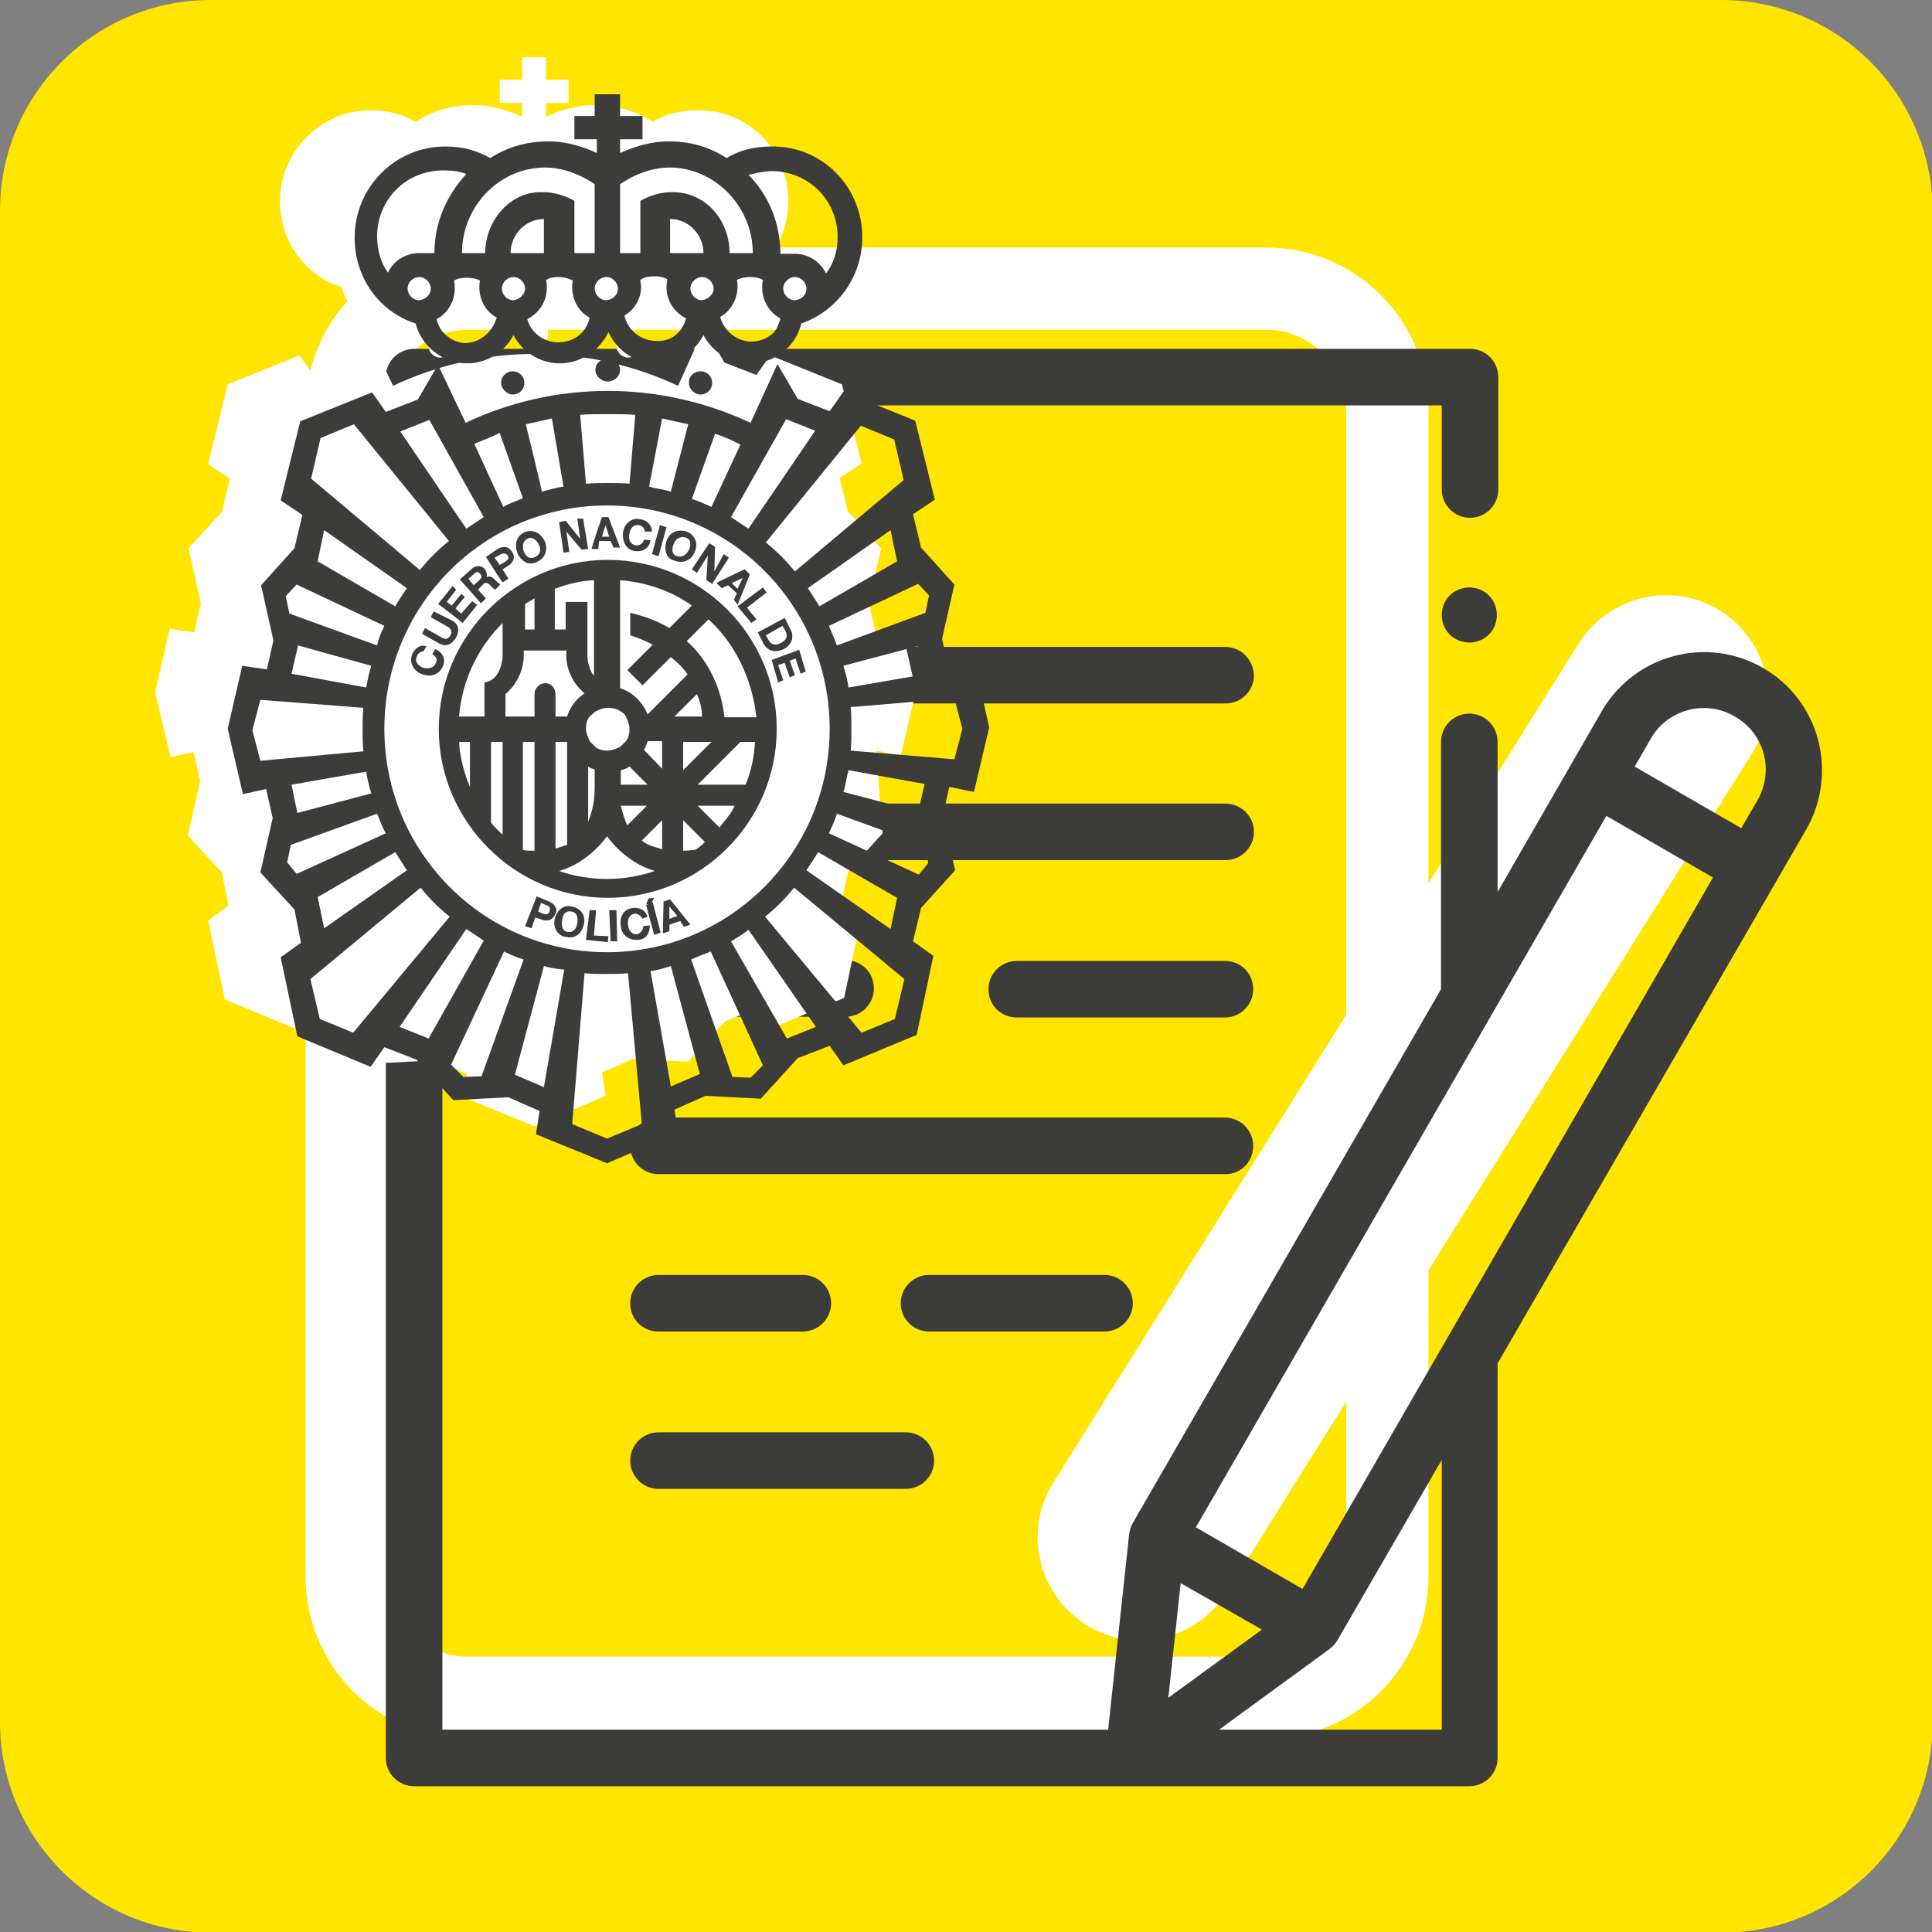
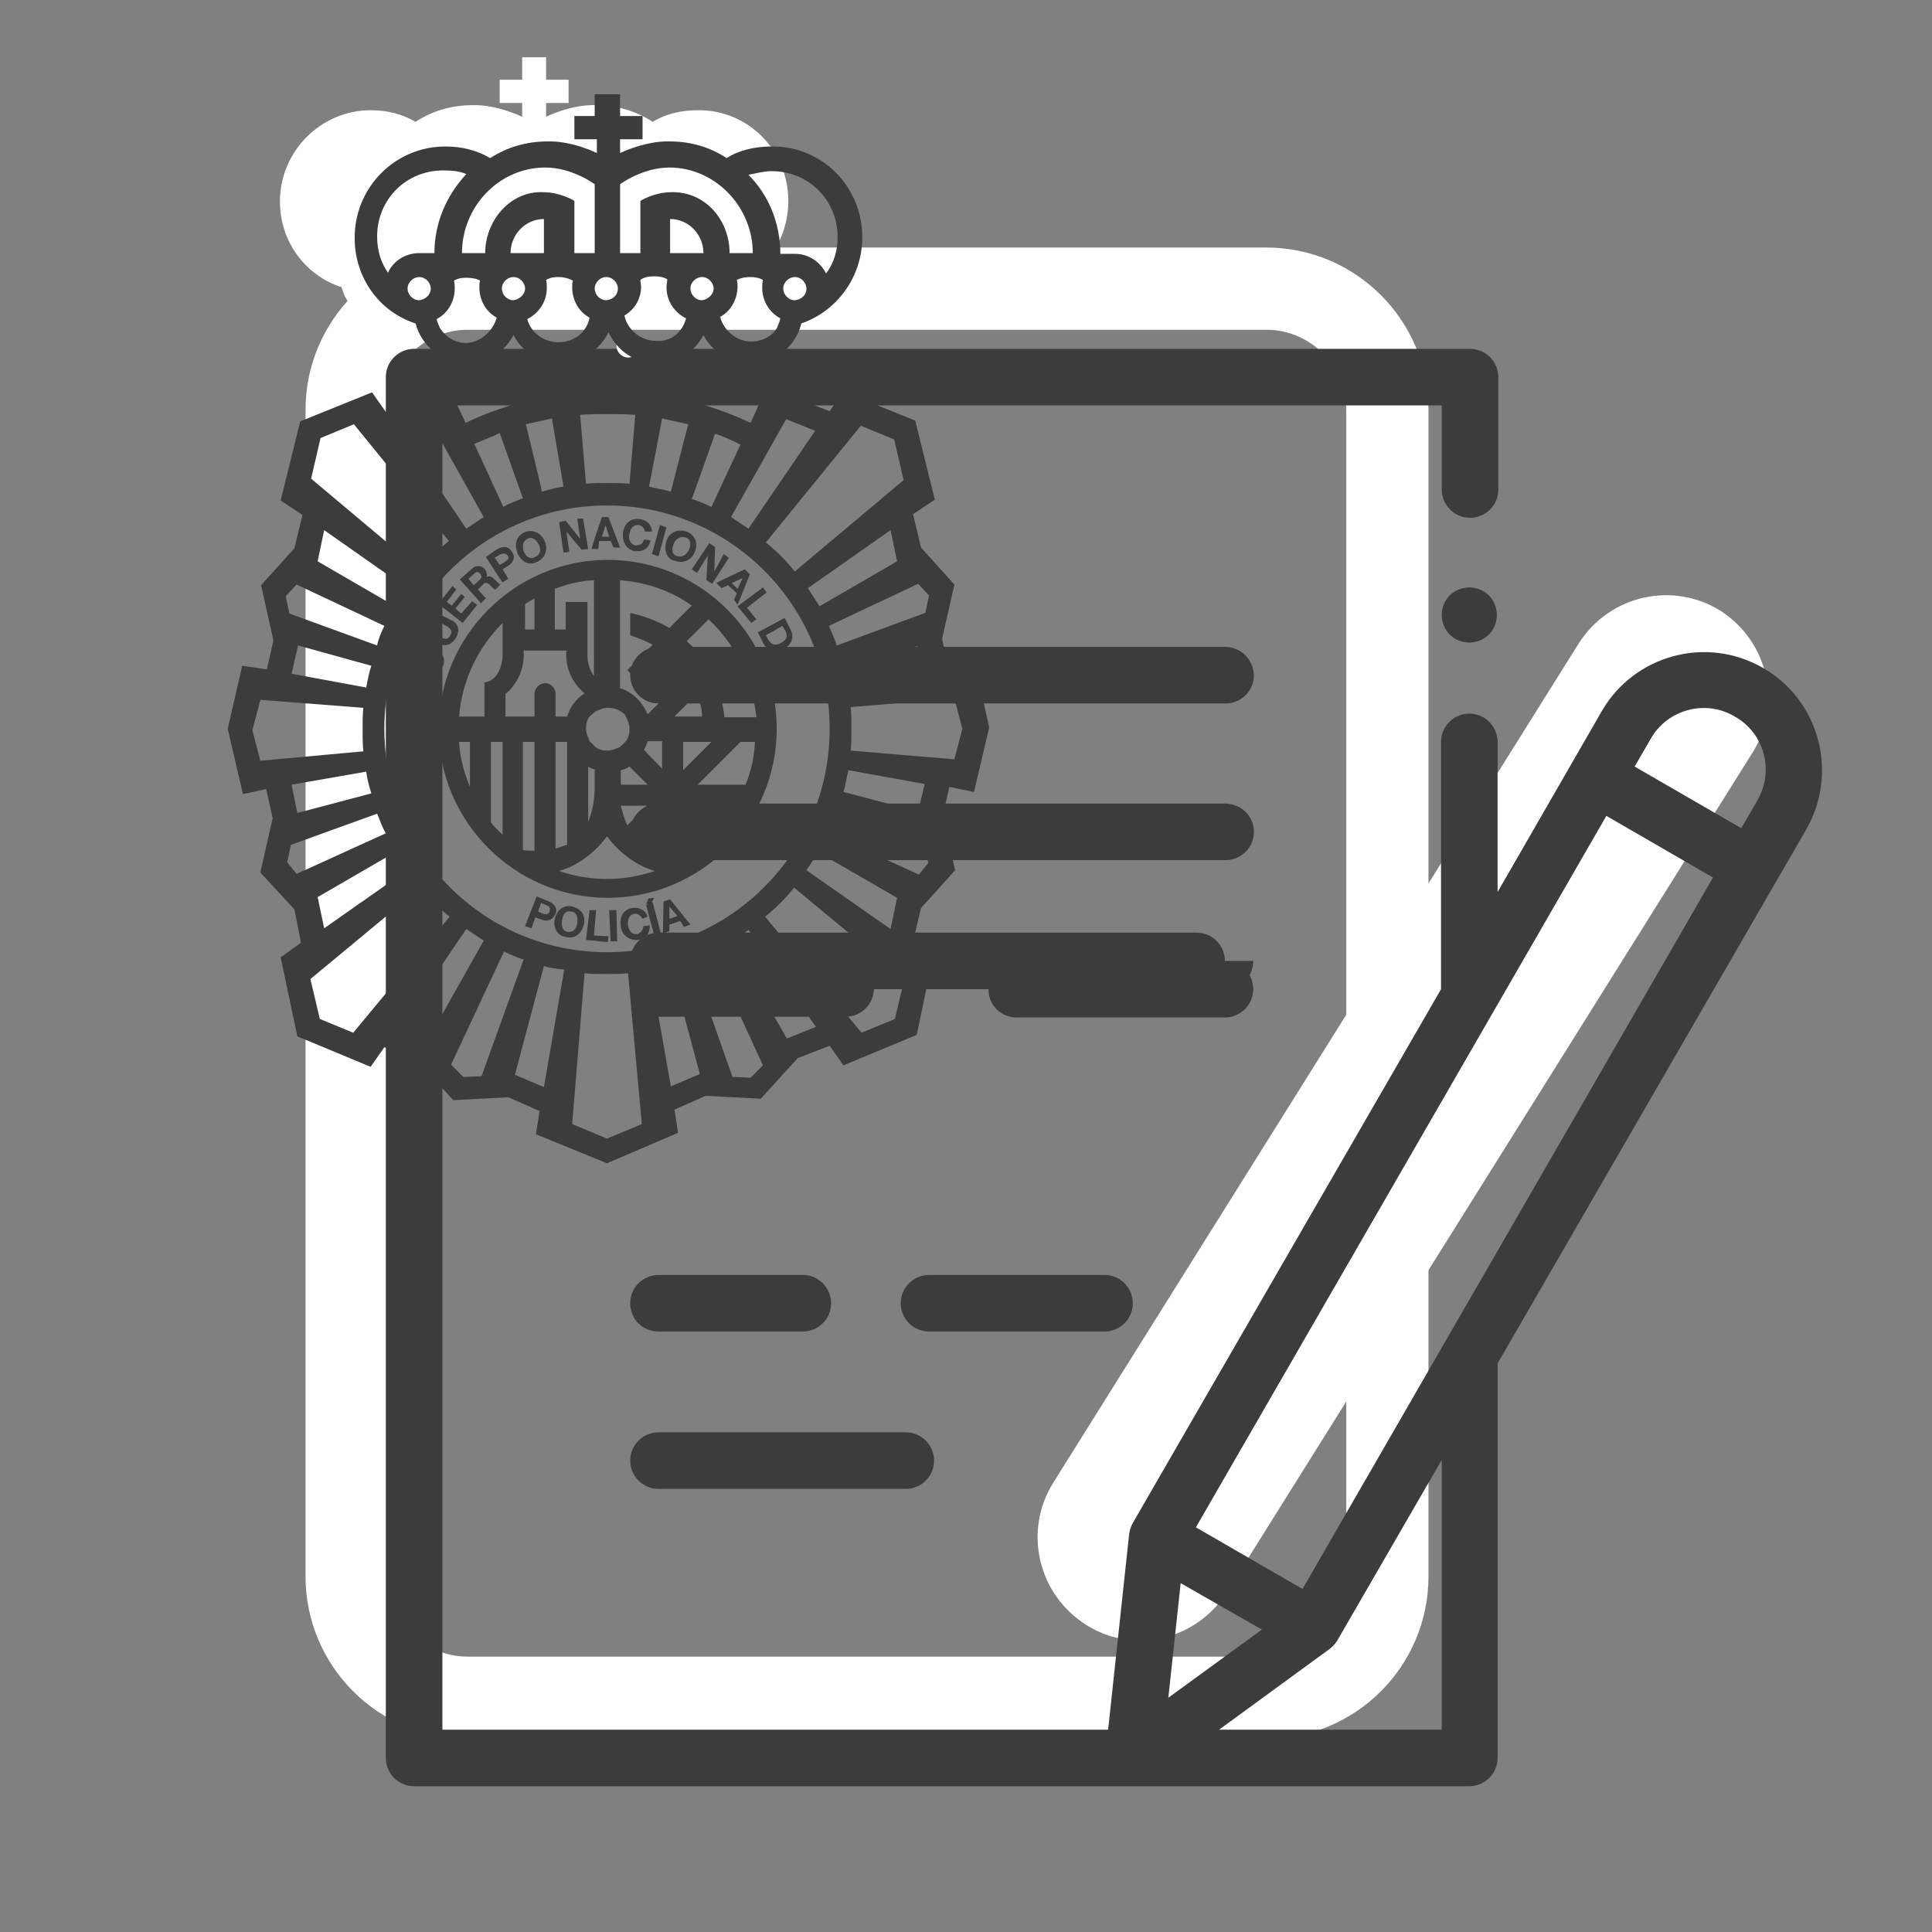
<svg xmlns="http://www.w3.org/2000/svg" id="Capa_1" x="0" y="0" version="1.1" viewBox="0 0 266.4 266.4" xml:space="preserve">
  <rect x="0" y="0" width="266.4" height="266.4" fill="#808080" stroke="none" />
  <style>.st0{fill:#ffe500}.st1{fill:#fff}.st2{fill:none;stroke:#fff;stroke-width:11.339;stroke-linecap:round;stroke-miterlimit:10}.st3{fill:#3c3c3b}</style>
-   <path d="M237.3 0H29.1C13 0 0 13 0 29.1v208.3c0 16.1 13 29.1 29.1 29.1h208.3c16.1 0 29.1-13 29.1-29.1V29.1C266.4 13 253.4 0 237.3 0z" class="st0" />
  <path d="M157.2 226.2c-2.6 0-5.2-.7-7.5-2.2-6.6-4.2-8.6-12.9-4.5-19.5l72.5-115.8c4.2-6.6 12.9-8.6 19.5-4.5 6.6 4.2 8.6 12.9 4.5 19.5l-72.5 115.8c-2.7 4.3-7.3 6.7-12 6.7z" class="st1" />
  <path d="M174.6 234.1H64.5c-9.2 0-16.7-7.5-16.7-16.7V56.5c0-9.2 7.5-16.7 16.7-16.7h110.1c9.2 0 16.7 7.5 16.7 16.7v160.9c0 9.2-7.5 16.7-16.7 16.7z" class="st2" />
  <path d="M243.1 92.1c-7.8-4.5-17.7-1.8-22.2 5.9l-14.4 25v-20.7c0-2.1-1.7-3.9-3.9-3.9-2.1 0-3.9 1.7-3.9 3.9v34.1L156.2 210c-.3.5-.4 1-.5 1.5l-2.9 27H61V55.9h137.8v11.6c0 2.1 1.7 3.9 3.9 3.9 2.1 0 3.9-1.7 3.9-3.9V52c0-2.1-1.7-3.9-3.9-3.9H57.1c-2.1 0-3.9 1.7-3.9 3.9v190.4c0 2.1 1.7 3.9 3.9 3.9h145.5c2.1 0 3.9-1.7 3.9-3.9V188l42.6-73.7c4.4-7.8 1.8-17.7-6-22.2zm-80.3 126.2l11.2 6.4-12.9 9.4 1.7-15.8zm35.9 20.2h-30.6l15.2-11.1c.4-.3.8-.7 1.1-1.2l14.4-24.9v37.2zm-19.1-19.4l-14.7-8.5 56.6-98.1 14.7 8.5-56.6 98.1zm62.7-108.7l-2.2 3.8-14.7-8.5 2.2-3.8c2.3-4.1 7.6-5.5 11.6-3.1 4.1 2.3 5.5 7.5 3.1 11.6z" class="st3" />
-   <path d="M202.6 81c-1 0-2 .4-2.7 1.1s-1.1 1.7-1.1 2.7c0 1 .4 2 1.1 2.7.7.7 1.7 1.1 2.7 1.1s2-.4 2.7-1.1c.7-.7 1.1-1.7 1.1-2.7 0-1-.4-2-1.1-2.7s-1.7-1.1-2.7-1.1zM168.9 89.2H90.8c-2.1 0-3.9 1.7-3.9 3.9 0 2.1 1.7 3.9 3.9 3.9H169c2.1 0 3.9-1.7 3.9-3.9-.1-2.2-1.8-3.9-4-3.9zM168.9 110.8H90.8c-2.1 0-3.9 1.7-3.9 3.9s1.7 3.9 3.9 3.9H169c2.1 0 3.9-1.7 3.9-3.9s-1.8-3.9-4-3.9zM168.9 132.5h-28.7c-2.1 0-3.9 1.7-3.9 3.9s1.7 3.9 3.9 3.9h28.7c2.1 0 3.9-1.7 3.9-3.9s-1.7-3.9-3.9-3.9zM172.8 158c0-2.1-1.7-3.9-3.9-3.9H90.8c-2.1 0-3.9 1.7-3.9 3.9 0 2.1 1.7 3.9 3.9 3.9H169c2.1 0 3.8-1.7 3.8-3.9zM156.2 179.7c0-2.1-1.7-3.9-3.9-3.9h-24.2c-2.1 0-3.9 1.7-3.9 3.9 0 2.1 1.7 3.9 3.9 3.9h24.2c2.1 0 3.9-1.7 3.9-3.9zM90.8 205.3h34.1c2.1 0 3.9-1.7 3.9-3.9 0-2.1-1.7-3.9-3.9-3.9H90.8c-2.1 0-3.9 1.7-3.9 3.9 0 2.1 1.7 3.9 3.9 3.9zM90.8 140.2h25.8c2.1 0 3.9-1.7 3.9-3.9s-1.7-3.9-3.9-3.9H90.8c-2.1 0-3.9 1.7-3.9 3.9s1.7 3.9 3.9 3.9zM90.8 183.6h19.9c2.1 0 3.9-1.7 3.9-3.9 0-2.1-1.7-3.9-3.9-3.9H90.8c-2.1 0-3.9 1.7-3.9 3.9s1.7 3.9 3.9 3.9z" class="st3" />
+   <path d="M202.6 81c-1 0-2 .4-2.7 1.1s-1.1 1.7-1.1 2.7c0 1 .4 2 1.1 2.7.7.7 1.7 1.1 2.7 1.1s2-.4 2.7-1.1c.7-.7 1.1-1.7 1.1-2.7 0-1-.4-2-1.1-2.7s-1.7-1.1-2.7-1.1zM168.9 89.2H90.8c-2.1 0-3.9 1.7-3.9 3.9 0 2.1 1.7 3.9 3.9 3.9H169c2.1 0 3.9-1.7 3.9-3.9-.1-2.2-1.8-3.9-4-3.9zM168.9 110.8H90.8c-2.1 0-3.9 1.7-3.9 3.9s1.7 3.9 3.9 3.9H169c2.1 0 3.9-1.7 3.9-3.9s-1.8-3.9-4-3.9zM168.9 132.5h-28.7c-2.1 0-3.9 1.7-3.9 3.9s1.7 3.9 3.9 3.9h28.7c2.1 0 3.9-1.7 3.9-3.9s-1.7-3.9-3.9-3.9zc0-2.1-1.7-3.9-3.9-3.9H90.8c-2.1 0-3.9 1.7-3.9 3.9 0 2.1 1.7 3.9 3.9 3.9H169c2.1 0 3.8-1.7 3.8-3.9zM156.2 179.7c0-2.1-1.7-3.9-3.9-3.9h-24.2c-2.1 0-3.9 1.7-3.9 3.9 0 2.1 1.7 3.9 3.9 3.9h24.2c2.1 0 3.9-1.7 3.9-3.9zM90.8 205.3h34.1c2.1 0 3.9-1.7 3.9-3.9 0-2.1-1.7-3.9-3.9-3.9H90.8c-2.1 0-3.9 1.7-3.9 3.9 0 2.1 1.7 3.9 3.9 3.9zM90.8 140.2h25.8c2.1 0 3.9-1.7 3.9-3.9s-1.7-3.9-3.9-3.9H90.8c-2.1 0-3.9 1.7-3.9 3.9s1.7 3.9 3.9 3.9zM90.8 183.6h19.9c2.1 0 3.9-1.7 3.9-3.9 0-2.1-1.7-3.9-3.9-3.9H90.8c-2.1 0-3.9 1.7-3.9 3.9s1.7 3.9 3.9 3.9z" class="st3" />
  <g>
-     <circle cx="60.7" cy="47.7" r="1.6" class="st1" />
    <path d="M47.1 39.6c.8 3.1 3.8 5.5 7.1 5.5 2.8 0 5.2-1.6 6.4-3.9 1.2 2.3 3.6 3.9 6.4 3.9 3 0 5.5-1.7 6.7-4.3 1.2 2.5 3.8 4.3 6.7 4.3 2.8 0 5.2-1.6 6.4-3.9 1.2 2.3 3.6 3.9 6.4 3.9 3.5 0 6.3-2.3 7.1-5.5 5-1.7 8.4-6.4 8.4-11.9 0-7-5.6-12.6-12.5-12.5-2.3 0-4.4.5-6.2 1.6-2.3-1.5-5-2.3-7.9-2.3-3.4-.1-6.8 1.6-6.8 1.6v-1.9h3.1V11h-3.1V7.9H72V11h-3.1v3.2H72v1.9s-3.5-1.7-6.8-1.6c-3 0-5.6.8-7.9 2.3-1.9-1.1-3.9-1.6-6.2-1.6-6.8 0-12.5 5.6-12.5 12.6 0 5.5 3.5 10.2 8.5 11.8zM86.6 46.1c-.9 0-1.6.7-1.6 1.6s.8 1.6 1.6 1.6c.9 0 1.6-.7 1.6-1.6s-.6-1.6-1.6-1.6z" class="st1" />
-     <ellipse cx="73.9" cy="46" class="st1" rx="1.7" ry="1.6" />
-     <path d="M120.8 103.5l3.4.7 2.1-8.9-2-8.9-3.6.7-.9-4 1.7-7.5-4.6-5.1-1.1-4.6 3-2-2.7-10.9-9.9-4-1.9 2.7-4.4-1.7-2.8-4.8-3.6 8c-6-2.8-12.7-4.4-19.7-4.4s-13.7 1.6-19.6 4.4l-3.8-8-2.8 4.8-4.4 1.7-1.9-2.7-9.9 4-2.7 11 3 2-1.1 4.6-4.6 5 1.7 7.6-.9 4-3.4-.5-2 8.7 2.1 9 3.2-.7.9 4-1.7 7.5 4.7 5.1.9 4.6-2.8 2 2.3 10.9 10.1 4.2 1.9-2.7 4.4 1.7 5.1 5.6 7.6-.4 4.3 1.9-.5 3.2 9.8 4 9.8-4.2-.5-3.2 4.3-1.9 7.6.4 5.1-5.6 4.4-1.7 1.9 2.7 10.1-4.2 2.3-10.9-2.8-2 1.1-4.6 4.7-5.2" class="st1" />
    <g>
      <path d="M69.1 52.8c0-.9.7-1.6 1.6-1.6s1.6.7 1.6 1.6-.7 1.6-1.6 1.6c-.8 0-1.6-.8-1.6-1.6m25.9 0c0 .9.8 1.6 1.6 1.6.9 0 1.6-.7 1.6-1.6s-.7-1.6-1.6-1.6-1.6.6-1.6 1.6M82.1 51c0 .9.8 1.6 1.7 1.6s1.7-.7 1.7-1.6c0-.9-.8-1.6-1.7-1.6s-1.7.7-1.7 1.6M58.8 89.1c-.9-.3-1.7.4-2 1.2-.4 1.2.3 2.3 1.5 2.7 1.2.4 2.3 0 2.8-1.2.4-.9-.1-1.9-1.1-2.3l-.4.7c.5.3.8.7.5 1.2-.3.8-1.1.8-1.7.7-.7-.3-1.3-.8-.9-1.6.1-.4.5-.7.9-.7l.4-.7zm1-4.8l-.4.8 2.3 1.3c.5.3.7.7.4 1.2-.4.7-.8.5-1.2.3l-2.3-1.3-.4.8 2.3 1.3c.9.5 1.7.3 2.4-.8.5-.9.4-1.9-.7-2.4l-2.4-1.2zm4 1.6l2-2.5-.7-.5-1.5 1.7-.8-.7 1.3-1.6-.5-.4-1.3 1.6-.7-.5 1.3-1.7-.5-.5-2 2.5c0-.1 3.4 2.6 3.4 2.6zm1.5-5.2l.8-.7c.3-.3.4-.5.1-.9-.3-.3-.5-.3-.8 0l-.8.7.7.9zm-1.9-.8l1.7-1.5c.5-.5 1.3-.4 1.7 0 .3.4.4.8.3 1.2.4-.3.8 0 1.1.3.1.1.5.5.8.7l-.7.7c-.3-.1-.5-.4-.8-.7-.4-.3-.7-.3-.9 0l-.7.7 1.1 1.2-.7.7c0-.1-2.9-3.3-2.9-3.3zm5.5-2l.7-.4c.4-.3.7-.5.4-.9-.3-.4-.7-.3-1.1-.1l-.7.4.7 1zM67 76.8l1.6-1.1c.9-.5 1.6-.3 2 .4.4.5.4 1.3-.5 1.9l-.8.5.8 1.3-.8.5c0 .1-2.3-3.5-2.3-3.5zm5.2-.8c.3.7.8 1.2 1.6.8s.8-1.1.5-1.7-.9-1.2-1.6-.8c-.6.3-.7 1-.5 1.7m-.8.4c-.5-1.2-.3-2.4.9-3 1.2-.5 2.3.1 2.8 1.2.5 1.1.1 2.3-.9 2.8-1.2.7-2.2.1-2.8-1m6.3-.2l.8-.1-.4-2.8 2.1 2.5.9-.1-.7-4.2h-.8l.4 2.8-2-2.5-.9.2.6 4.2zM83 74h1l-.5-1.6L83 74zm0-2.7h.9l1.6 4.2h-.9l-.4-.9h-1.6l-.1 1.1h-.9c-.1-.1 1.4-4.4 1.4-4.4zm6.9 2c0-.9-.7-1.6-1.6-1.7-1.3-.3-2.3.7-2.4 1.9s.4 2.3 1.7 2.5c1.1.1 1.9-.4 2.1-1.5l-.9-.1c-.1.5-.5.8-1.1.8-.8-.1-1.1-.9-.9-1.6.1-.7.5-1.3 1.3-1.2.4.1.8.4.8.9h1zm0 3.1l.9.3 1.1-4-.9-.3-1.1 4zm3-1.4c-.3.7-.3 1.5.5 1.7s1.3-.3 1.6-.9.3-1.5-.5-1.7-1.4.3-1.6.9m-1-.4c.4-1.2 1.5-1.7 2.8-1.3 1.2.5 1.6 1.7 1.1 2.8-.4 1.1-1.6 1.7-2.8 1.2-1.1-.2-1.5-1.5-1.1-2.7m3.5 3.9l.7.5 1.5-2.4-.2 3.4.8.5 2.3-3.6-.7-.5-1.3 2.4.1-3.4-.8-.5-2.4 3.6zm5.5 1.9l.8.8.7-1.5-1.5.7zm1.8-1.9l.7.7-1.7 4.2-.5-.7.4-.9-1.2-1.1-.9.4-.7-.7c-.2 0 3.9-1.9 3.9-1.9zm-1 5.1l1.9 2.3.7-.5-1.3-1.6 2.7-2.1-.5-.7-3.5 2.6zm3.9 4l.4.7c.3.5.8.8 1.6.4s1.1-.9.7-1.7l-.4-.7-2.3 1.3zm2.6-2.4l.8 1.6c.5.9.3 2-.9 2.7-1.1.5-2.1.4-2.8-.7l-.8-1.6 3.7-2zm-1.8 5.8l.9 3.1.7-.3-.7-2.1.9-.3.7 2 .7-.3-.7-2 .8-.3.7 2.1.7-.3-.9-3-3.8 1.4zm-32.2 34.7l.7.3c.4.1.8.1.9-.4.1-.5-.1-.7-.5-.8l-.7-.3-.4 1.2zm-.2-2.1l1.7.7c.9.4 1.2 1.1.9 1.7s-.8 1.2-1.9.8l-.9-.3-.5 1.5-.9-.3 1.6-4.1zm3.5 3.3c-.1.7 0 1.5.8 1.6.8.1 1.2-.5 1.3-1.2.1-.7 0-1.5-.8-1.6-.8-.2-1.2.4-1.3 1.2m-1-.2c.3-1.2 1.2-2 2.4-1.7 1.3.3 1.9 1.3 1.6 2.5-.3 1.2-1.2 2-2.4 1.7-1.2-.1-1.9-1.3-1.6-2.5m4.3 2.9l3 .3.1-.8-2-.1.3-3.5h-.9l-.5 4.1zm3.4.2h.9l-.1-4.3h-1l.2 4.3zm5.1-3.4c-.3-.9-1.1-1.3-2-1.2-1.3.1-1.9 1.2-1.7 2.5.1 1.2 1.1 2 2.4 1.9 1.1-.1 1.6-.9 1.6-2l-.9.1c0 .5-.3.9-.8 1.1-.8.1-1.2-.5-1.3-1.2-.1-.7.1-1.5.9-1.6.4-.1.9.3 1.1.7-.1 0 .7-.3.7-.3zm.9 2.5l.9-.3-1.1-4.2-.9.4c0 .1 1.1 4.1 1.1 4.1zm2.1-2.2l1.1-.4-1.1-1.3v1.7zm-.8-2.4l.9-.3 2.8 3.5-.9.3-.5-.8-1.5.5v.9l-.9.3.1-4.4zM78.9 155l1.7-20.8c.9.1 2 .1 3 .1s2 0 3-.1l1.9 20.8-4.8 2-4.8-2zm10.8-21.1c.9-.1 1.9-.4 2.8-.7l4 14.9-4 1.7-2.8-15.9m5.6-1.6c.9-.4 1.7-.7 2.7-1.1l7.2 15.7-1.7 1.7-2.5-.1-5.7-16.2m5.5-2.5c.8-.5 1.6-.9 2.4-1.6l9.3 13.4-4 1.6-7.7-13.4m4.7-3.4c1.5-1.2 2.8-2.5 4-4l15.2 12.6-1.3 5.5-4.6 1.9-13.3-16m5.7-6.4c.5-.8 1.1-1.6 1.6-2.5l10.9 6.3-.9 4.3-11.6-8.1m3.1-5.1c.4-.9.8-1.7 1.1-2.7l12.1 4.4.5 2.4-1.3 1.6-12.4-5.7m2-5.7c.3-.9.4-1.9.7-3l10.5 1.9-.9 3.8-10.3-2.7m1-5.7c.1-.9.1-2 .1-3 0-.9 0-2-.1-3l14.3-1.2 1.1 4.2-1.1 4.2-14.3-1.2m-.3-8.7c-.1-.9-.4-2-.7-3l10.2-2.7.9 3.9-10.4 1.8m-1.6-5.8c-.3-.9-.7-1.7-1.1-2.7l12.3-5.8 1.5 1.6-.5 2.4-12.2 4.5m-2.4-5.4c-.5-.8-1.1-1.7-1.6-2.5l11.4-8 .9 4.3-10.7 6.2m-3.4-4.8c-1.2-1.5-2.5-2.8-4-4l13.1-16.1 4.6 1.9 1.3 5.6-15 12.6m-6.4-5.9l-2.4-1.6 7.6-13.5 4 1.6-9.2 13.5m-5.1-3c-.9-.4-1.7-.8-2.7-1.1l3.2-9c1.2.4 2.3.9 3.5 1.5l-4 8.6m5.4-11.6c-6-2.8-12.7-4.4-19.7-4.4s-13.7 1.6-19.6 4.4l-3.8-8-2.8 4.8-4.4 1.7-1.9-2.7-9.9 4L38.7 69l3 2-1.1 4.6-4.6 5.1 1.7 7.6-.9 4-3.4-.5-2 8.7 2.1 9 3.2-.7.9 4-1.7 7.5 4.7 5.1.9 4.6-2.8 2 2.3 10.9 10.1 4.2 1.9-2.7 4.4 1.7 5.1 5.6 7.6-.4 4.3 1.9-.5 3.2 9.8 4 9.8-4.2-.5-3.2 4.3-1.9 7.6.4 5.1-5.6 4.4-1.7 1.9 2.7 10.1-4.2 2.3-10.9-2.8-2 1.1-4.6 4.7-5.2-1.7-7.5.9-4 3.4.7 2.1-8.9-2-8.9-3.6.7-.9-4 1.7-7.5-4.6-5.1-1.1-4.6 3-2-2.7-10.9-9.9-4-1.9 2.7L110 55l-2.8-4.8-3.7 8.1m-38.1 2.9c1.2-.5 2.3-.9 3.5-1.5l3.2 9c-.9.4-1.9.7-2.7 1.2l-4-8.7m7.1-2.7l3.6-.8 1.6 9.4c-.9.1-1.9.4-3 .7.1 0-2.2-9.3-2.2-9.3zm7.5-1.3c1.2-.1 2.5-.1 3.8-.1 1.3 0 2.5 0 3.8.1l-.8 9.5c-.9-.1-2-.1-3-.1s-2 0-3 .1l-.8-9.5zm11.3.5l3.6.8-2.4 9.3c-.9-.3-1.9-.4-3-.7l1.8-9.4zM66.7 71.3l-2.4 1.6-9.1-13.4 4-1.6 7.5 13.4m-4.8 3.3c-1.5 1.2-2.8 2.5-4 4L42.9 66l1.3-5.6 4.6-1.9 13.1 16.1m-5.8 6.5c-.5.8-1.1 1.6-1.6 2.5l-10.7-6.2.9-4.3 11.4 8M53 86.3c-.4.8-.8 1.7-1 2.7l-12.1-4.4-.5-2.4 1.5-1.6L53 86.3m-1.8 5.5c-.3.9-.5 1.9-.7 3l-10.3-1.9.9-3.9 10.1 2.8m-1.1 5.8c-.1.9-.1 1.9-.1 3 0 .9 0 2 .1 3l-14.2 1.3-1.1-4.2 1.1-4.2 14.2 1.1m.4 8.8c.1.9.4 2 .7 3L41 112.1l-.8-3.9 10.3-1.8m1.5 5.8c.4.9.7 1.9 1.2 2.7l-12.3 5.6-1.3-1.6.5-2.4 11.9-4.3m2.5 5.3c.5.8 1.1 1.7 1.6 2.5l-11.4 8-.9-4.3 10.7-6.2m3.5 4.9c1.2 1.5 2.5 2.8 4 4l-13.3 16-4.6-1.9-1.3-5.5L58 122.4m6.3 5.7l2.4 1.6-7.6 13.5-4-1.6 9.2-13.5m5.2 3.1c.8.4 1.7.8 2.7 1.1l-5.8 16.1-2.5.1-1.7-1.7 7.3-15.6m5.5 2c.9.3 1.9.4 2.8.5L75 149.9l-4-1.7 4-15m-22-32.7c0-17 13.7-30.8 30.7-30.8s30.7 13.8 30.7 30.8-13.7 30.8-30.7 30.8S53 117.5 53 100.5m54.1 0c0 12.9-10.5 23.3-23.3 23.3s-23.3-10.5-23.3-23.3S71 77.2 83.8 77.2s23.3 10.4 23.3 23.3zm-9.4-15.1l-3 3c4.7 4.2 5.1 9.9 5.2 10.5h4.4c-.6-5.4-3-10.2-6.6-13.5zm-12.2 9.5c1.7.5 3.1 1.9 3.8 3.6l5.5-5.5c-.5-.8-1.3-1.6-2.3-2.4l-3.9 3.9-2.1-2.1 3.5-3.5c-.9-.5-1.9-.9-3.1-1.3v-3.1c2.1.5 3.9 1.2 5.4 2.1l3.1-3.1c-2.8-2-6.2-3.2-9.9-3.5v14.9zm3.8 13.3l-2.5-2.5c-.4.3-.8.4-1.2.5v2h3.7zm-3.7 2.9c.3 1.1.5 1.9.9 2.7l2.7-2.7h-3.6zm-1.8-13.5c-.7 0-1.2.3-1.7.5-.3.3-.5.4-.8.7-.4.5-.5 1.1-.5 1.7s.3 1.2.5 1.7l.8.8c.5.4 1.1.5 1.7.5s1.2-.3 1.7-.5l.8-.8c.4-.5.5-1.1.5-1.7s-.3-1.3-.5-1.7c-.1-.3-.4-.5-.7-.7-.6-.4-1.2-.5-1.8-.5zm-2.7 8.1v7.6c.5-1.2.9-2.7.9-4.7v-2.5c-.3-.1-.7-.2-.9-.4zm-4.5-18.9H78V83h3v7.4s0 1.7.9 2.8V80c-1.9.1-3.6.5-5.4 1.2v5.6h.1zm-4.2 0h1.3v-4.3c-.4.3-.9.5-1.3.8v3.5zm-7.6 15.5h-1.5c.1 2.1.7 4.3 1.5 6.2v-6.2zm4.5 0h-1.6v11.1c.5.7 1.1 1.2 1.6 1.7v-12.8zm0-16.4c-3.4 3.4-5.6 7.9-6 12.9h3.5v-4.7c2.4-.3 2.5-3.6 2.5-3.6v-4.6zm4.4 16.4h-1.6v14.9c.4.1.9.1 1.6.1v-15zm2.9-6.6v3.1h1.6c.4-1.3 1.2-2.4 2.4-3.2-.4-.3-2.8-2.4-2.5-5.9h-5.9c.3 3.9-2.5 6-2.5 6v3.1h4v-3.1c0-.8.7-1.5 1.5-1.5s1.4.7 1.4 1.5zm0 21.3c.5-.1 1.1-.4 1.6-.5v-14.2h-1.6V117zm13.7 3.1c-4.2-1.2-6.6-4.8-6.6-4.8s-2.4 3.6-6.6 4.8c2 .7 4.3 1.1 6.6 1.1s4.5-.4 6.6-1.1zm1-7l-2.8 2.8c.8.7 1.9.9 2.8 1.2v-4zm0-7.1v-3.8h-2c-.1.4-.3.8-.5 1.2l2.5 2.6zm1.7-7.2h3.8c0-.3 0-1.5-.7-3.1L93 98.8zm1.2 3.5v3.9l3.9-3.9h-3.9zm3 13.8l-3-3v4.2c.7 0 1.2-.1 1.6-.1.6-.3 1-.7 1.4-1.1zm4.1-5h-5.1l3 3c.8-1 1.6-1.9 2.1-3zm2.8-8.8h-2l-5.9 5.9h6.6c.8-1.9 1.2-3.9 1.3-5.9zm14.8-69.6c0 5.5-3.5 10.2-8.4 11.9-.8 3.2-3.6 5.5-7.1 5.5-2.8 0-5.2-1.6-6.4-3.9-1.2 2.3-3.6 3.9-6.4 3.9-3 0-5.5-1.7-6.7-4.3-1.2 2.5-3.8 4.3-6.7 4.3-2.8 0-5.2-1.6-6.4-3.9-1.2 2.3-3.6 3.9-6.4 3.9-3.4 0-6.3-2.4-7.1-5.5-5-1.6-8.4-6.3-8.4-11.8 0-7 5.6-12.6 12.5-12.6 2.3 0 4.3.5 6.2 1.6 2.3-1.5 5-2.3 7.9-2.3 3.4-.1 6.8 1.6 6.8 1.6v-1.9h-3.1V16H82v-3h3.5v3h3.1v3.2h-3.1v1.9s3.5-1.7 6.8-1.6c3 0 5.6.8 7.9 2.3 1.7-1.1 3.9-1.6 6.2-1.6 6.9-.1 12.5 5.5 12.5 12.5zm-59.5 7.1c0-.8-.7-1.6-1.6-1.6-.8 0-1.6.7-1.6 1.6 0 .8.7 1.6 1.6 1.6.9-.1 1.6-.8 1.6-1.6zm.5-4.9c0-4.2 1.7-8 4.4-10.9-.9-.4-2-.5-3.2-.5-5.1 0-9.1 4-9.1 9.1 0 1.9.5 3.6 1.5 5 .7-1.6 2.4-2.7 4.3-2.7h2.1zm8.6 8.9c-1.5-.8-2.4-2.4-2.4-4.2 0-.3 0-.7.1-.9-.5-.3-1.2-.4-1.9-.4s-1.2.1-1.7.4c.1.4.1.7.1 1.1 0 1.9-1.1 3.5-2.5 4.2.1.4.3.9.5 1.3.8 1.2 2.1 2 3.6 2 1.9-.1 3.6-1.5 4.2-3.5zm3.9-4c0-.8-.7-1.6-1.6-1.6-.8 0-1.6.7-1.6 1.6 0 .8.7 1.6 1.6 1.6.8-.1 1.6-.8 1.6-1.6zm2.6-4.9v-4.7c-2.5 0-4.6 2.1-4.6 4.7H75zm6.3 8.9c-1.5-.8-2.4-2.4-2.4-4.2 0-.3 0-.7.1-.9-.5-.3-1.3-.5-2-.5s-1.2.1-1.7.4c.1.4.1.7.1 1.1 0 1.9-1.1 3.5-2.7 4.3.5 1.9 2.3 3.2 4.3 3.2 2.2 0 3.9-1.4 4.3-3.4zm.7-8.9v-9.5s-3.1-2.3-6.8-2.3c-6.4 0-11.5 5.4-11.5 11.8h3.2c0-4.4 3.4-8.6 8-8.4 2.4 0 4.3 1.2 4.3 1.2v7.2H82zm3.2 4.9c0-.8-.7-1.6-1.6-1.6-.8 0-1.6.7-1.6 1.6 0 .8.7 1.6 1.6 1.6 1-.1 1.6-.8 1.6-1.6zm.3-14.4v9.5h2.8v-7.2s1.9-1.2 4.3-1.2c4.7-.1 8 3.9 8 8.4h3.2c0-6.4-5.2-11.8-11.5-11.8-3.7 0-6.8 2.3-6.8 2.3zm7 9.5H97c0-2.5-2-4.7-4.6-4.7v4.7zm2.1 9c-1.6-.8-2.7-2.4-2.7-4.3 0-.3.1-.7.1-1.1-.5-.3-1.2-.4-1.7-.4-.8 0-1.5.1-2 .5 0 .3.1.7.1.9 0 1.7-.9 3.2-2.3 4 .4 2 2.3 3.5 4.3 3.5 2.1.2 3.7-1.2 4.2-3.1zm3.8-4.1c0-.8-.7-1.6-1.6-1.6-.8 0-1.6.7-1.6 1.6 0 .8.7 1.6 1.6 1.6.8-.1 1.6-.8 1.6-1.6zm9.2 4.1c-1.5-.8-2.5-2.4-2.5-4.2 0-.4 0-.7.1-1.1-.5-.3-1.2-.4-1.7-.4-.7 0-1.3.1-1.9.4.1.3.1.7.1.9 0 1.7-.9 3.4-2.4 4.2.5 1.9 2.3 3.4 4.3 3.4 1.5 0 3-.8 3.6-2 0-.2.3-.6.4-1.2zm3.6-4.1c0-.8-.7-1.6-1.6-1.6-.8 0-1.6.7-1.6 1.6 0 .8.7 1.6 1.6 1.6 1-.1 1.6-.8 1.6-1.6zm4.3-7.1c0-5.1-4-9.1-9.1-9.1-1.1 0-2.1.3-3.2.5 2.8 2.8 4.4 6.7 4.4 10.9h2c1.9 0 3.5 1.1 4.3 2.7 1.1-1.4 1.6-3.2 1.6-5zm-26.1 91.2l-.3.8.7-.1.4-.8-.8.1z" class="st3" />
    </g>
  </g>
</svg>